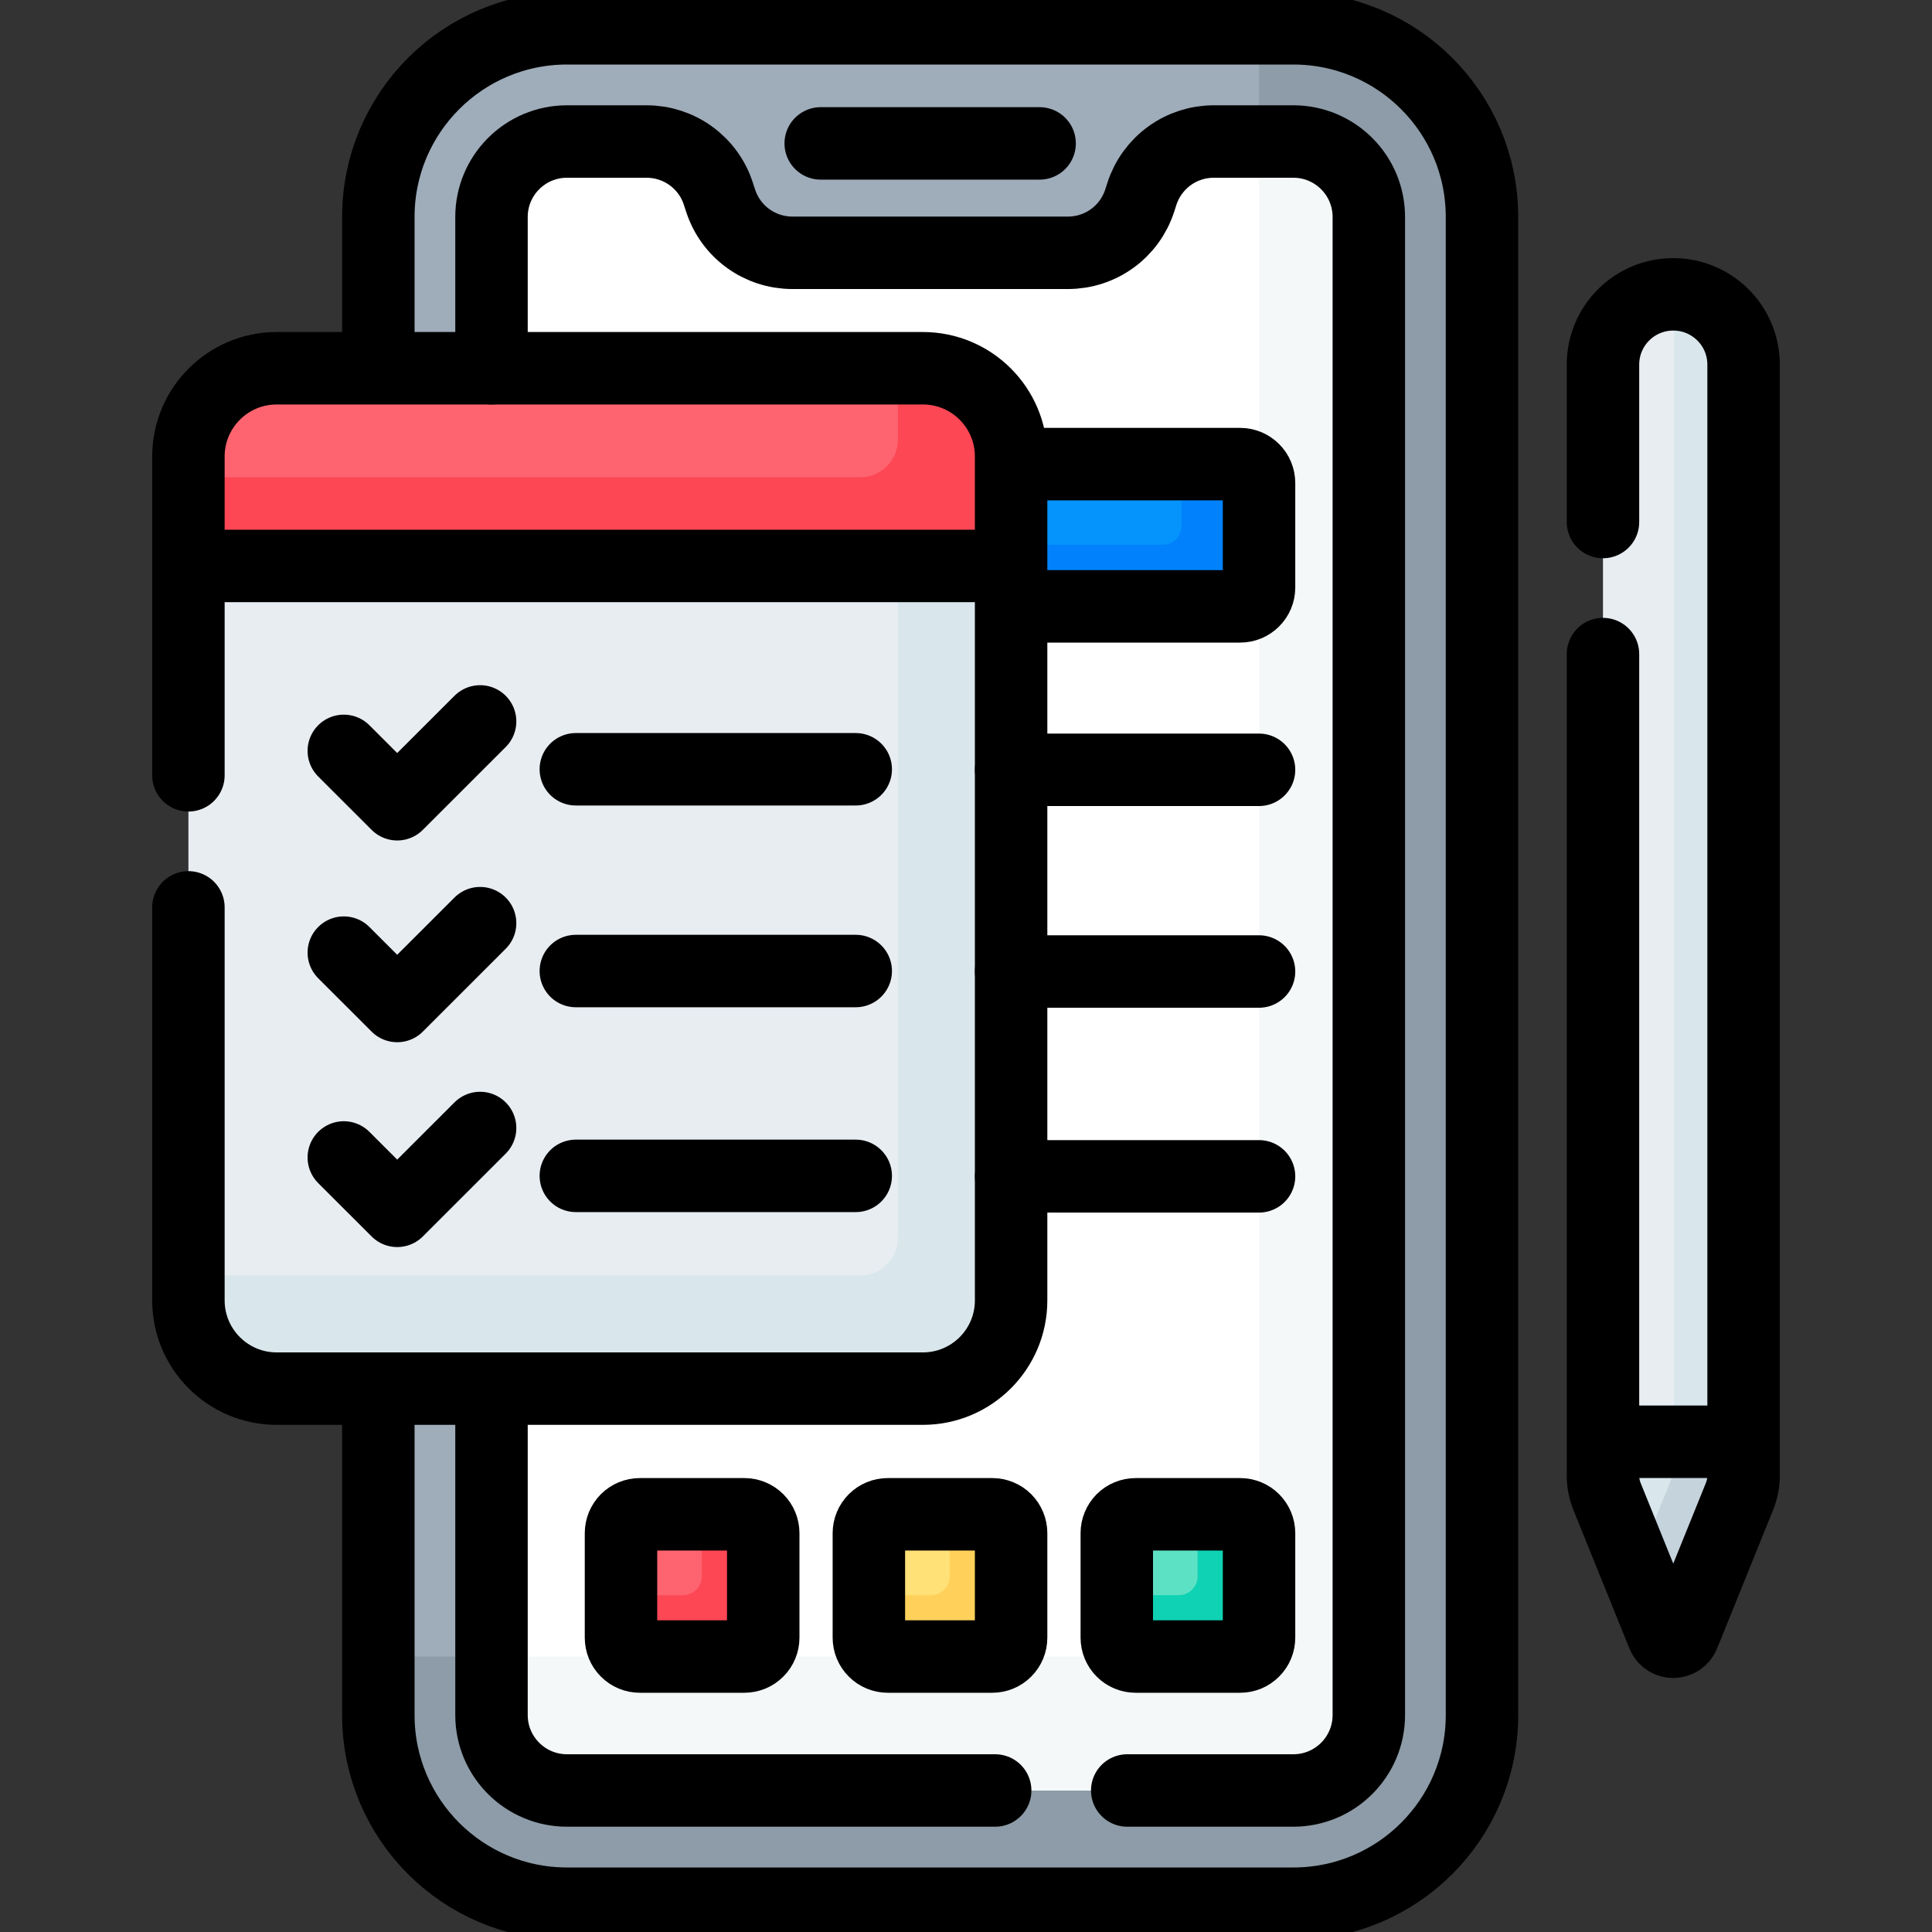
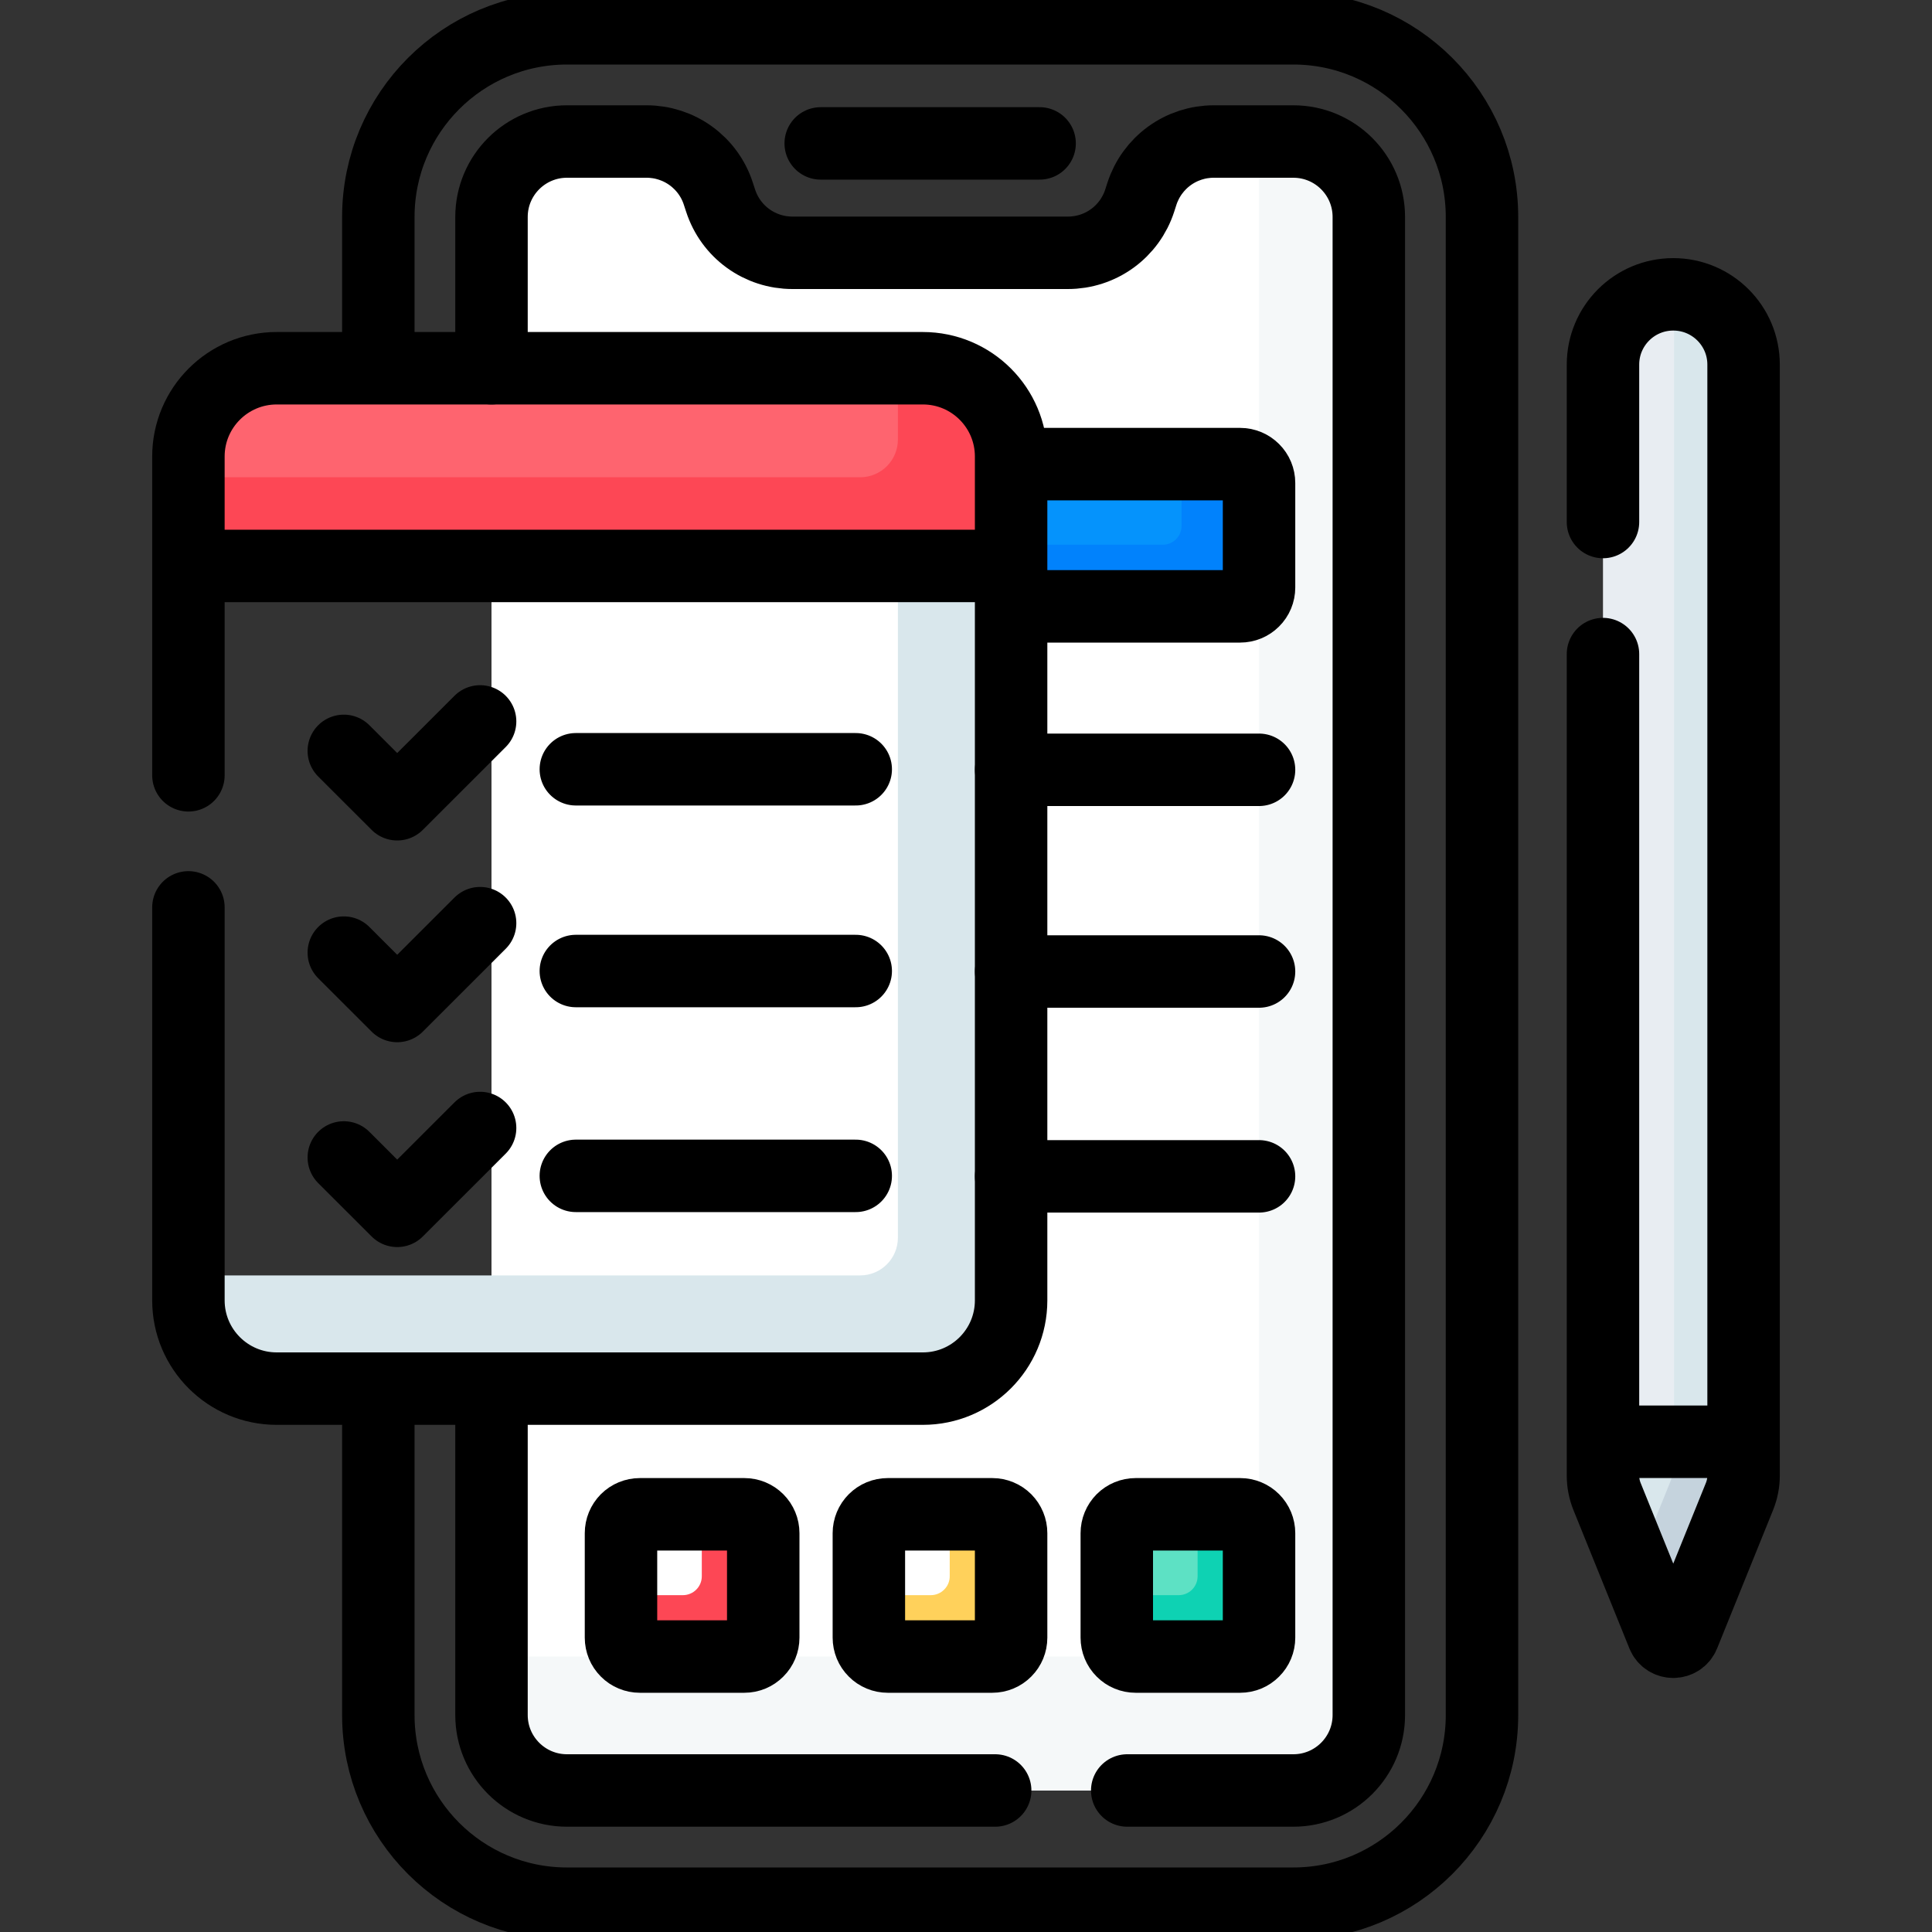
<svg xmlns="http://www.w3.org/2000/svg" width="40" height="40" viewBox="0 0 40 40" fill="none">
  <rect x="0" y="0" width="40" height="40" fill="#333333" stroke="none" />
  <g clip-path="url(#clip0_3347_5927)">
-     <path d="M26.777 39.414H11.739C9.581 39.414 7.833 37.665 7.833 35.508V4.492C7.833 2.335 9.581 0.586 11.739 0.586H26.777C28.934 0.586 30.683 2.335 30.683 4.492V35.508C30.683 37.665 28.934 39.414 26.777 39.414Z" fill="#9FACBA" />
-     <path d="M26.777 0.586H26.067V33.516C26.067 33.947 25.717 34.297 25.285 34.297H7.833V35.508C7.833 37.665 9.581 39.414 11.739 39.414H26.777C28.934 39.414 30.683 37.665 30.683 35.508V4.492C30.683 2.335 28.934 0.586 26.777 0.586Z" fill="#8D9CA8" />
    <path d="M26.777 2.93H25.13C24.799 2.93 24.478 3.034 24.211 3.228C23.944 3.422 23.745 3.696 23.643 4.009L23.596 4.155C23.494 4.469 23.296 4.742 23.029 4.936C22.762 5.13 22.44 5.234 22.11 5.234H16.406C16.076 5.234 15.754 5.13 15.487 4.936C15.22 4.742 15.022 4.469 14.92 4.155L14.872 4.009C14.771 3.696 14.572 3.422 14.305 3.228C14.038 3.034 13.716 2.93 13.386 2.93H11.739C10.876 2.93 10.176 3.629 10.176 4.492V35.508C10.176 36.371 10.876 37.07 11.739 37.07H26.777C27.64 37.07 28.34 36.371 28.34 35.508V4.492C28.34 3.629 27.64 2.93 26.777 2.93Z" fill="white" />
    <path d="M26.777 2.93H26.067V33.516C26.067 33.947 25.717 34.297 25.285 34.297H10.176V35.508C10.176 36.371 10.876 37.07 11.739 37.07H26.777C27.64 37.07 28.34 36.371 28.34 35.508V4.492C28.34 3.629 27.64 2.93 26.777 2.93Z" fill="#F5F8F9" />
-     <path d="M15.411 34.297H13.247C13.144 34.297 13.044 34.256 12.971 34.182C12.898 34.109 12.857 34.01 12.857 33.906V31.743C12.857 31.639 12.898 31.54 12.971 31.466C13.044 31.393 13.144 31.352 13.247 31.352H15.411C15.515 31.352 15.614 31.393 15.687 31.466C15.761 31.54 15.802 31.639 15.802 31.743V33.906C15.802 34.01 15.761 34.109 15.687 34.182C15.614 34.256 15.515 34.297 15.411 34.297Z" fill="#FE646F" />
-     <path d="M20.544 34.297H18.38C18.276 34.297 18.177 34.256 18.104 34.182C18.03 34.109 17.989 34.01 17.989 33.906V31.743C17.989 31.639 18.03 31.54 18.104 31.466C18.177 31.393 18.276 31.352 18.38 31.352H20.544C20.647 31.352 20.747 31.393 20.82 31.466C20.893 31.54 20.934 31.639 20.934 31.743V33.906C20.934 34.01 20.893 34.109 20.82 34.182C20.747 34.256 20.647 34.297 20.544 34.297Z" fill="#FFE177" />
    <path d="M25.676 34.297H23.512C23.409 34.297 23.309 34.256 23.236 34.182C23.163 34.109 23.122 34.01 23.122 33.906V31.743C23.122 31.639 23.163 31.54 23.236 31.466C23.309 31.393 23.409 31.352 23.512 31.352H25.676C25.78 31.352 25.879 31.393 25.952 31.466C26.026 31.54 26.067 31.639 26.067 31.743V33.906C26.067 34.01 26.026 34.109 25.952 34.182C25.879 34.256 25.78 34.297 25.676 34.297Z" fill="#5DE1C4" />
    <path d="M25.676 31.352H24.795V32.635C24.795 32.739 24.754 32.838 24.681 32.911C24.608 32.984 24.508 33.026 24.405 33.026H23.122V33.906C23.122 34.01 23.163 34.109 23.236 34.182C23.309 34.256 23.409 34.297 23.512 34.297H25.676C25.78 34.297 25.879 34.256 25.952 34.182C26.026 34.109 26.067 34.01 26.067 33.906V31.743C26.067 31.691 26.057 31.64 26.037 31.593C26.017 31.546 25.989 31.503 25.952 31.466C25.916 31.43 25.873 31.401 25.826 31.382C25.778 31.362 25.727 31.352 25.676 31.352Z" fill="#0ED2B3" />
    <path d="M20.544 31.352H19.663V32.635C19.663 32.739 19.622 32.838 19.548 32.911C19.475 32.984 19.376 33.026 19.272 33.026H17.989V33.906C17.989 34.01 18.03 34.109 18.104 34.182C18.177 34.256 18.276 34.297 18.38 34.297H20.543C20.647 34.297 20.746 34.256 20.82 34.182C20.893 34.109 20.934 34.01 20.934 33.906V31.743C20.934 31.691 20.924 31.64 20.904 31.593C20.885 31.546 20.856 31.503 20.82 31.466C20.784 31.43 20.74 31.401 20.693 31.382C20.646 31.362 20.595 31.352 20.544 31.352Z" fill="#FFD15B" />
    <path d="M15.411 31.352H14.53V32.635C14.53 32.739 14.489 32.838 14.416 32.911C14.343 32.984 14.243 33.026 14.14 33.026H12.857V33.906C12.857 34.01 12.898 34.109 12.971 34.182C13.044 34.256 13.144 34.297 13.247 34.297H15.411C15.514 34.297 15.614 34.256 15.687 34.182C15.76 34.109 15.802 34.01 15.802 33.906V31.743C15.802 31.691 15.791 31.64 15.772 31.593C15.752 31.546 15.723 31.503 15.687 31.466C15.651 31.43 15.608 31.401 15.56 31.382C15.513 31.362 15.462 31.352 15.411 31.352Z" fill="#FD4755" />
    <path d="M25.676 9.609H20.856V12.554H25.676C25.78 12.554 25.879 12.513 25.952 12.44C26.026 12.367 26.067 12.267 26.067 12.164V10C26.067 9.896 26.026 9.797 25.952 9.724C25.879 9.651 25.78 9.609 25.676 9.609Z" fill="#0593FC" />
    <path d="M25.676 9.609H24.463V10.887C24.463 10.991 24.422 11.09 24.349 11.164C24.276 11.237 24.176 11.278 24.073 11.278H20.856V12.554H25.676C25.78 12.554 25.879 12.513 25.952 12.44C26.026 12.367 26.067 12.267 26.067 12.164V10C26.067 9.949 26.057 9.898 26.037 9.851C26.017 9.803 25.988 9.76 25.952 9.724C25.916 9.688 25.873 9.659 25.826 9.639C25.778 9.619 25.727 9.609 25.676 9.609Z" fill="#0182FC" />
    <path d="M33.188 29.772V30.55C33.188 30.698 33.216 30.844 33.272 30.981L34.43 33.847C34.508 34.038 34.779 34.038 34.856 33.847L36.015 30.981C36.07 30.844 36.099 30.698 36.099 30.55V29.772H33.188Z" fill="#D9E7EC" />
    <path d="M34.659 29.772V30.264C34.659 30.412 34.63 30.558 34.575 30.695L33.865 32.45L34.43 33.847C34.507 34.038 34.779 34.038 34.856 33.847L36.015 30.981C36.07 30.844 36.098 30.698 36.098 30.55V29.772H34.659Z" fill="#C5D3DD" />
    <path d="M34.643 6.094C33.839 6.094 33.188 6.745 33.188 7.549V29.85H36.099V7.549C36.099 6.745 35.447 6.094 34.643 6.094Z" fill="#E8EDF2" />
    <path d="M34.659 6.095V29.85H36.099V7.549C36.099 6.751 35.455 6.103 34.659 6.095Z" fill="#D9E7EC" />
    <path d="M20.934 11.795V9.451C20.934 8.442 20.116 7.624 19.107 7.624H5.729C4.72 7.624 3.901 8.442 3.901 9.451V11.795H20.934Z" fill="#FE646F" />
    <path d="M19.107 7.624H18.59V9.1C18.59 9.531 18.241 9.881 17.809 9.881H3.901V11.795H20.934V9.451C20.934 8.442 20.116 7.624 19.107 7.624Z" fill="#FD4755" />
-     <path d="M19.107 28.75H5.729C4.72 28.75 3.901 27.932 3.901 26.923V11.717H20.934V26.923C20.934 27.932 20.116 28.75 19.107 28.75Z" fill="#E8EDF2" />
    <path d="M18.59 11.717V25.625C18.59 26.056 18.241 26.406 17.809 26.406H3.901V26.923C3.901 27.932 4.72 28.75 5.729 28.75H19.107C20.116 28.75 20.934 27.932 20.934 26.923V11.717H18.59Z" fill="#D9E7EC" />
    <path d="M20.934 15.938H26.067M20.934 20.114H26.067M20.934 24.355H26.067M7.118 15.546L8.224 16.651L9.94 14.936M11.922 15.927H17.717M7.118 19.723L8.224 20.828L9.94 19.113M11.922 20.104H17.717M7.118 23.964L8.224 25.069L9.94 23.354M11.922 24.345H17.717M16.992 2.969H21.524" stroke="black" stroke-width="1.5" stroke-miterlimit="10" stroke-linecap="round" stroke-linejoin="round" />
    <path d="M33.188 29.85H36.099M3.901 11.717H20.934" stroke="black" stroke-width="1.5" stroke-miterlimit="10" stroke-linejoin="round" />
    <path d="M3.901 18.786V26.923C3.901 27.932 4.72 28.75 5.729 28.75H19.107C20.116 28.75 20.934 27.932 20.934 26.923V9.451C20.934 8.442 20.116 7.624 19.107 7.624H5.729C4.72 7.624 3.901 8.442 3.901 9.451V16.052" stroke="black" stroke-width="1.5" stroke-miterlimit="10" stroke-linecap="round" stroke-linejoin="round" />
    <path d="M20.934 12.554H25.676C25.78 12.554 25.879 12.513 25.952 12.44C26.026 12.367 26.067 12.267 26.067 12.164V10C26.067 9.896 26.026 9.797 25.952 9.724C25.879 9.651 25.78 9.609 25.676 9.609H20.934" stroke="black" stroke-width="1.5" stroke-miterlimit="10" stroke-linejoin="round" />
    <path d="M15.411 34.297H13.247C13.144 34.297 13.044 34.256 12.971 34.182C12.898 34.109 12.857 34.01 12.857 33.906V31.743C12.857 31.639 12.898 31.54 12.971 31.466C13.044 31.393 13.144 31.352 13.247 31.352H15.411C15.515 31.352 15.614 31.393 15.687 31.466C15.761 31.54 15.802 31.639 15.802 31.743V33.906C15.802 34.01 15.761 34.109 15.687 34.182C15.614 34.256 15.515 34.297 15.411 34.297ZM20.544 34.297H18.38C18.276 34.297 18.177 34.256 18.104 34.182C18.03 34.109 17.989 34.01 17.989 33.906V31.743C17.989 31.639 18.03 31.54 18.104 31.466C18.177 31.393 18.276 31.352 18.38 31.352H20.544C20.647 31.352 20.747 31.393 20.82 31.466C20.893 31.54 20.934 31.639 20.934 31.743V33.906C20.934 34.01 20.893 34.109 20.82 34.182C20.747 34.256 20.647 34.297 20.544 34.297ZM25.676 34.297H23.512C23.409 34.297 23.309 34.256 23.236 34.182C23.163 34.109 23.122 34.01 23.122 33.906V31.743C23.122 31.639 23.163 31.54 23.236 31.466C23.309 31.393 23.409 31.352 23.512 31.352H25.676C25.78 31.352 25.879 31.393 25.952 31.466C26.026 31.54 26.067 31.639 26.067 31.743V33.906C26.067 34.01 26.026 34.109 25.952 34.182C25.879 34.256 25.78 34.297 25.676 34.297Z" stroke="black" stroke-width="1.5" stroke-miterlimit="10" stroke-linecap="round" stroke-linejoin="round" />
    <path d="M7.833 28.75V35.508C7.833 37.665 9.581 39.414 11.739 39.414H26.777C28.934 39.414 30.683 37.665 30.683 35.508V4.492C30.683 2.335 28.934 0.586 26.777 0.586H11.739C9.581 0.586 7.833 2.335 7.833 4.492V7.624" stroke="black" stroke-width="1.5" stroke-miterlimit="10" stroke-linejoin="round" />
    <path d="M33.188 13.542V30.55C33.188 30.698 33.216 30.844 33.271 30.981L34.43 33.847C34.507 34.038 34.779 34.038 34.856 33.847L36.015 30.981C36.07 30.844 36.099 30.698 36.099 30.55V7.549C36.099 6.745 35.447 6.094 34.643 6.094C33.839 6.094 33.188 6.745 33.188 7.549V10.808M10.176 28.75V35.508C10.176 36.371 10.876 37.07 11.739 37.07H20.604M23.338 37.07H26.777C27.64 37.07 28.34 36.371 28.34 35.508V4.492C28.34 3.629 27.64 2.93 26.777 2.93H25.13C24.799 2.93 24.478 3.034 24.211 3.228C23.944 3.422 23.745 3.696 23.643 4.009L23.596 4.155C23.494 4.469 23.296 4.742 23.029 4.936C22.762 5.13 22.44 5.234 22.11 5.234H16.406C16.076 5.234 15.754 5.13 15.487 4.936C15.22 4.742 15.022 4.469 14.92 4.155L14.872 4.009C14.771 3.695 14.572 3.422 14.305 3.228C14.038 3.034 13.716 2.93 13.386 2.93H11.739C10.876 2.93 10.176 3.629 10.176 4.492V7.624" stroke="black" stroke-width="1.5" stroke-miterlimit="10" stroke-linecap="round" stroke-linejoin="round" />
  </g>
  <defs>
    <clipPath id="clip0_3347_5927">
      <rect width="40" height="40" fill="white" />
    </clipPath>
  </defs>
</svg>